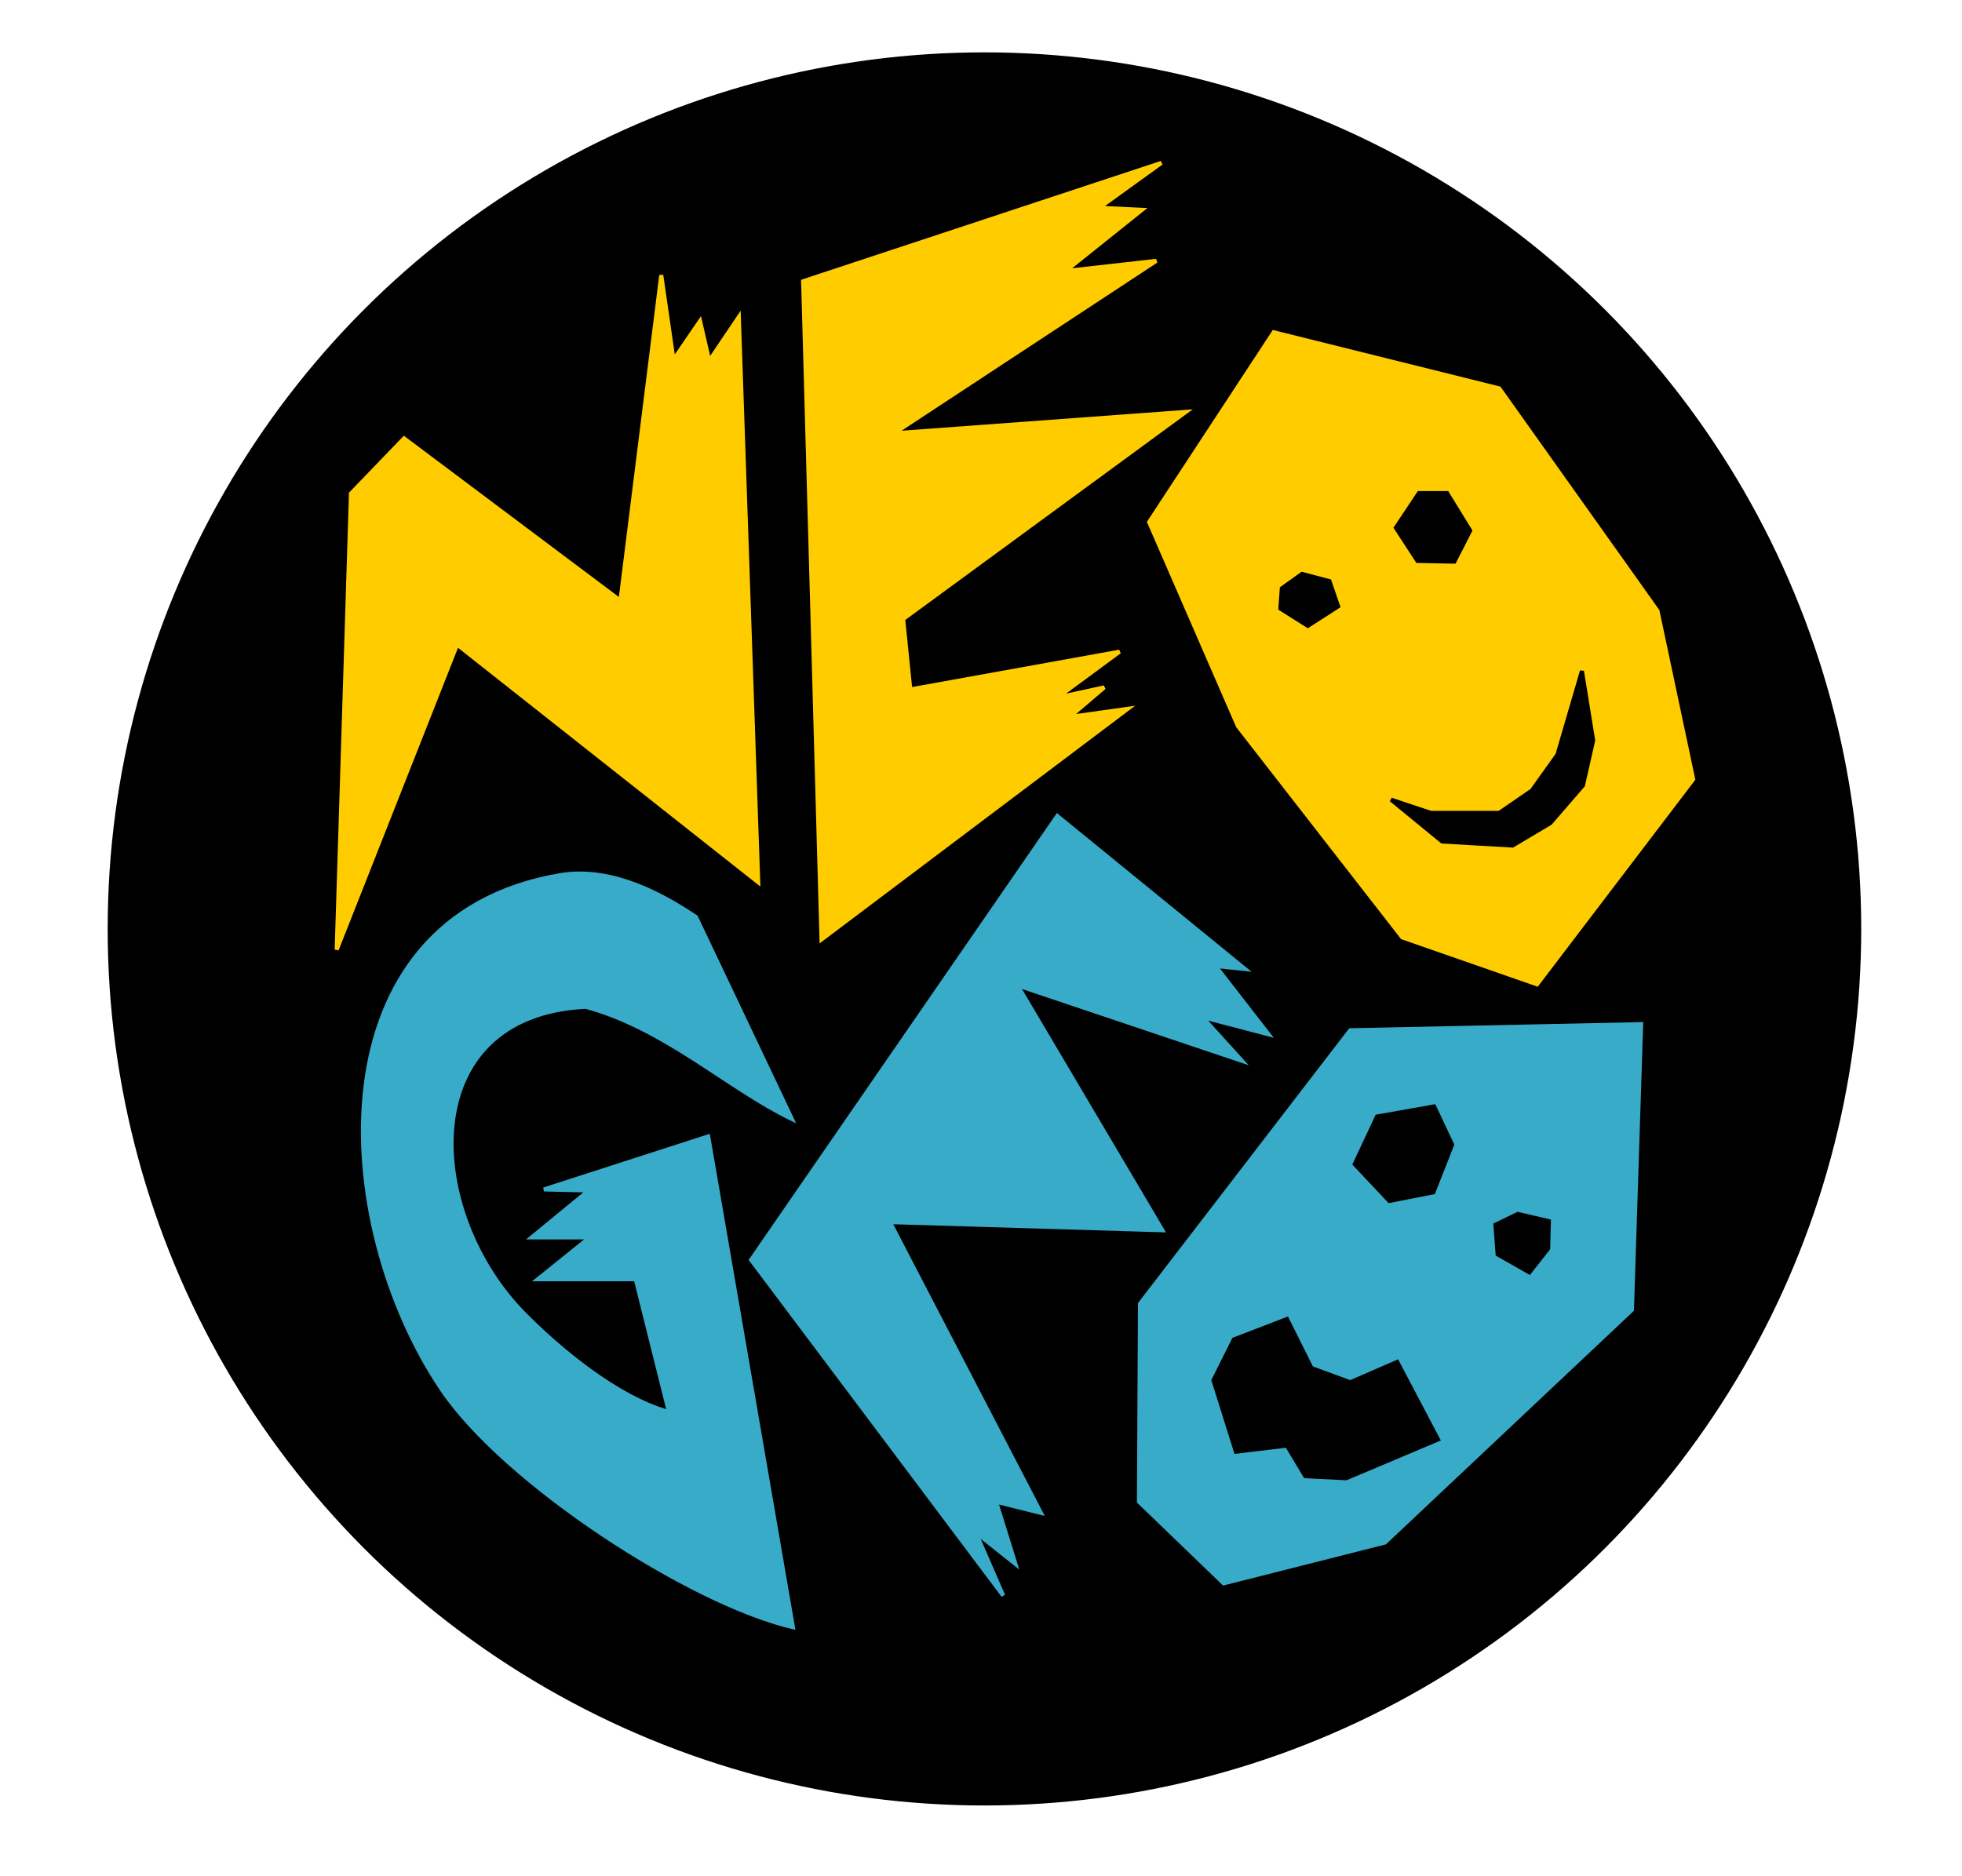
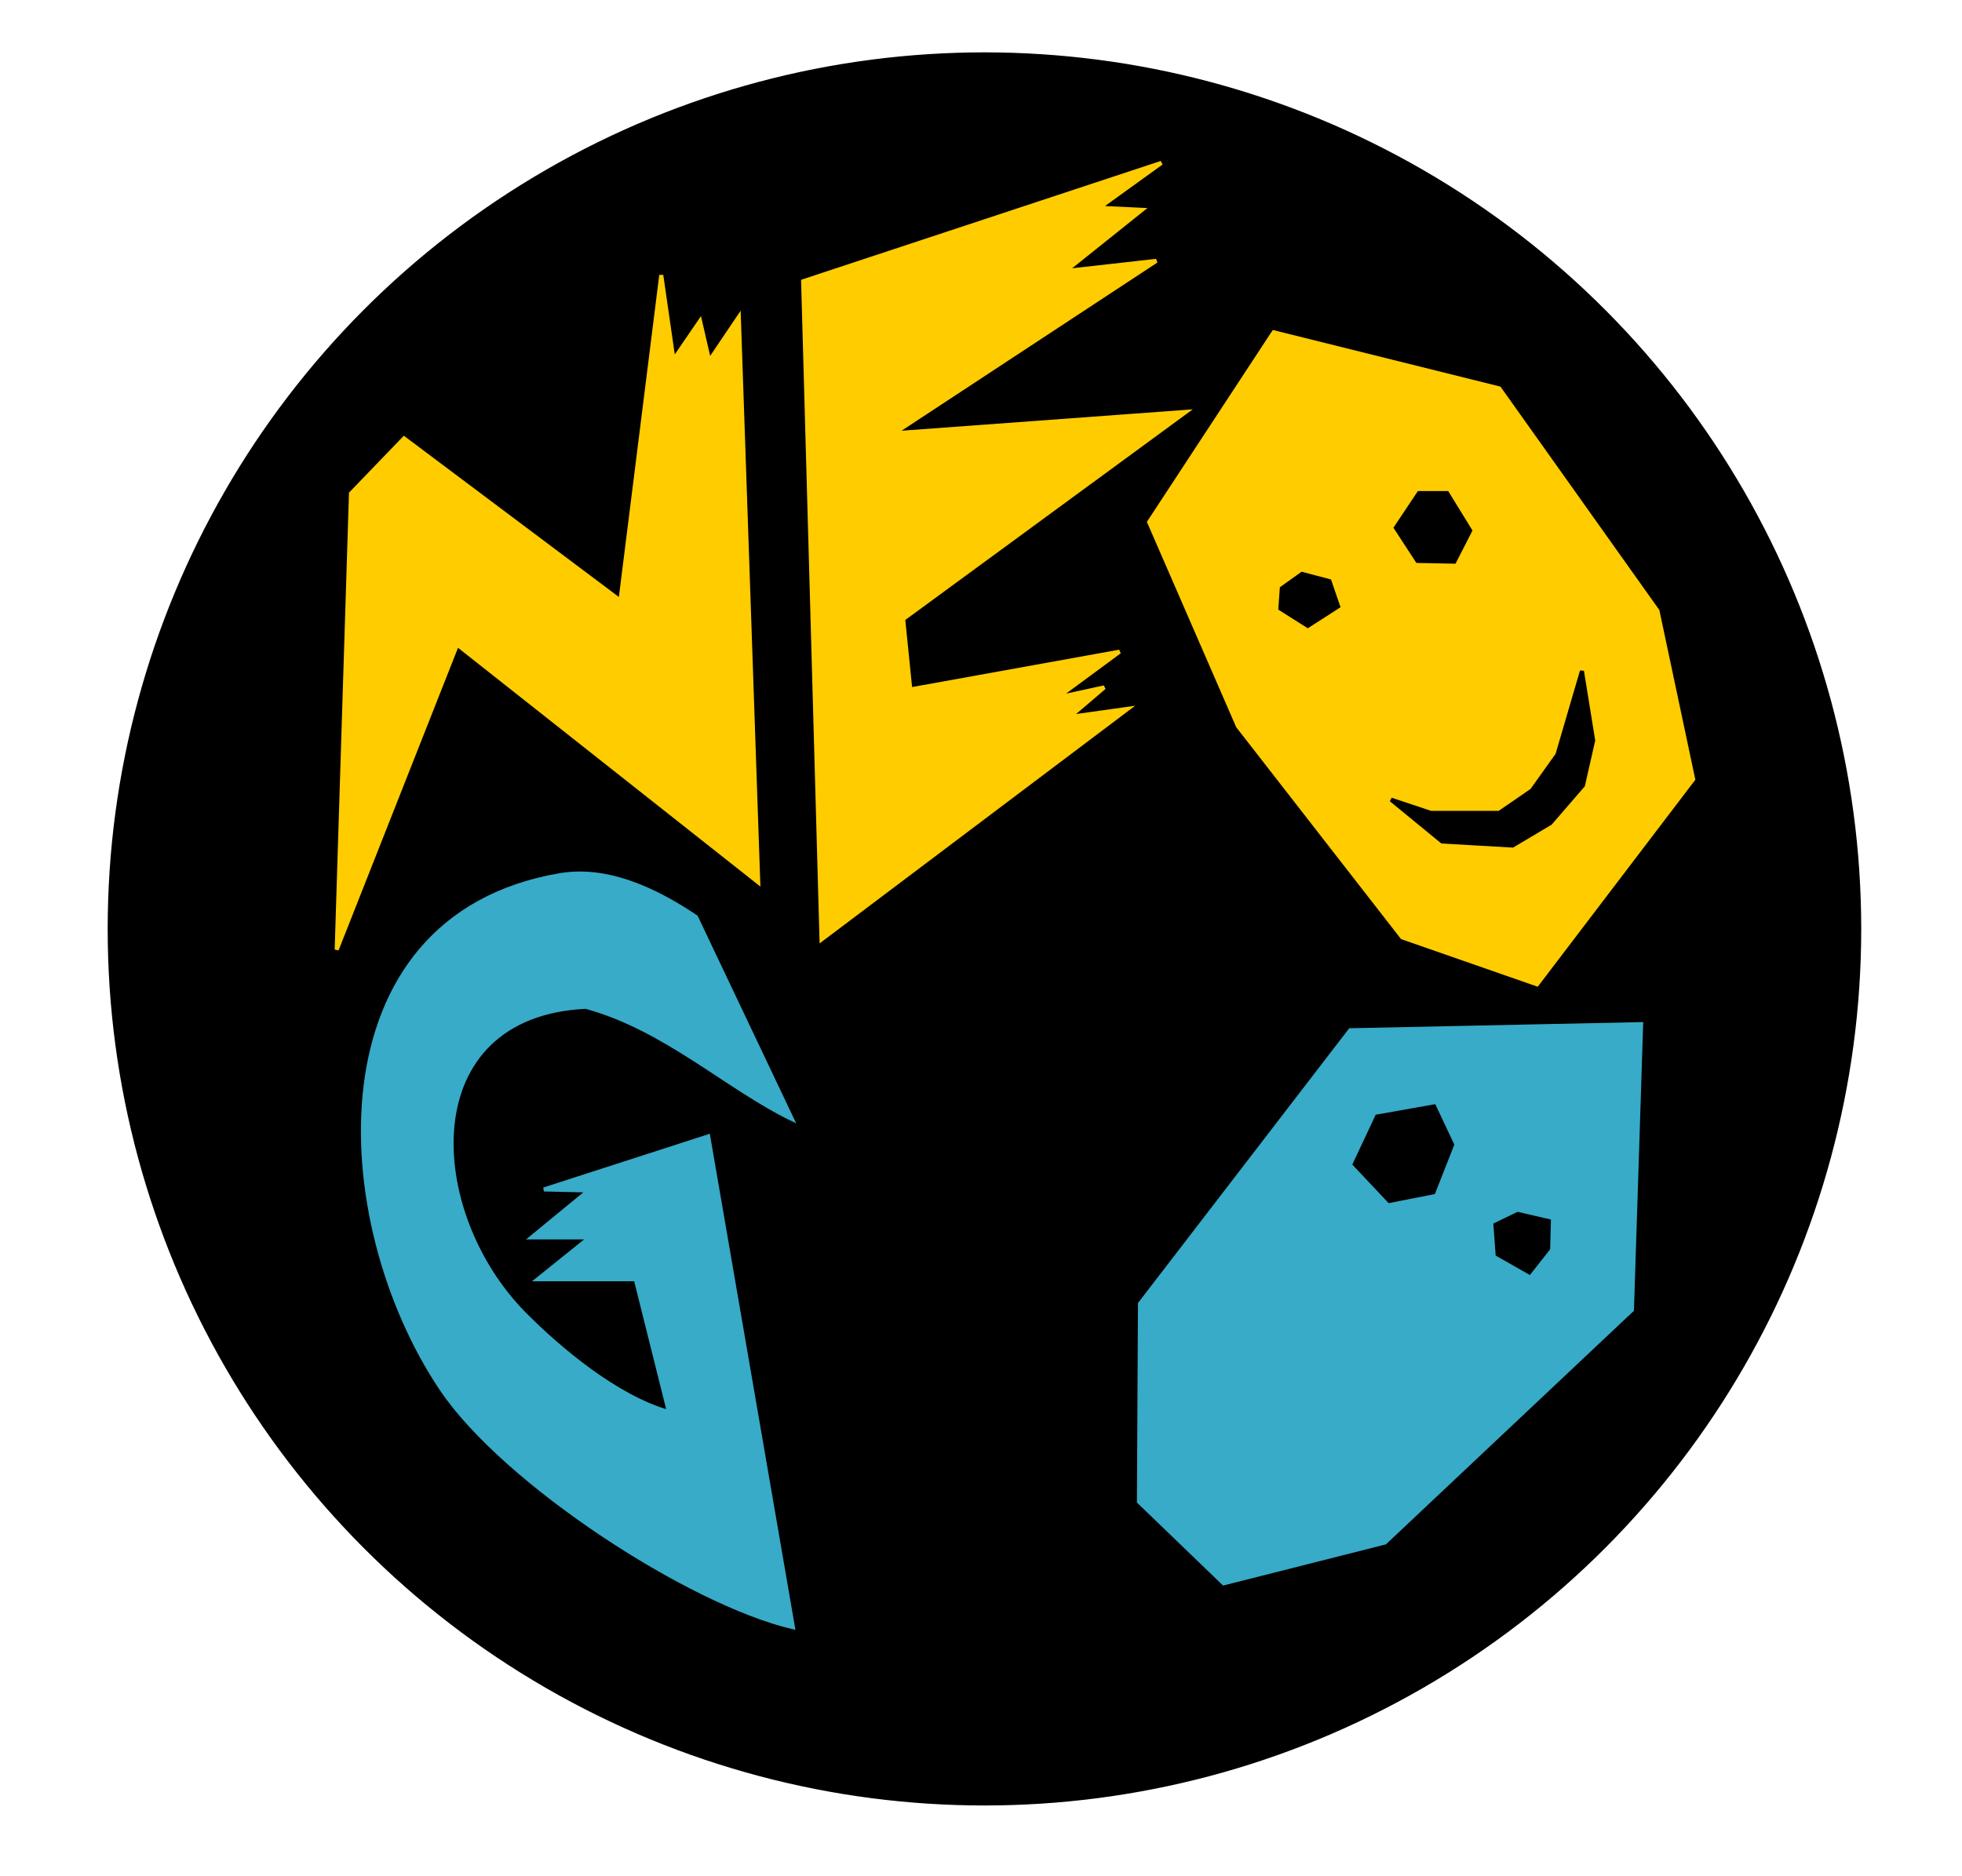
<svg xmlns="http://www.w3.org/2000/svg" xmlns:ns1="http://www.inkscape.org/namespaces/inkscape" xmlns:ns2="http://sodipodi.sourceforge.net/DTD/sodipodi-0.dtd" width="323.389" height="309.226" viewBox="0 0 485.433 464.173" id="svg4978" version="1.1" ns1:version="0.91 r13725" ns2:docname="Neo Geo.svg">
  <defs id="defs4980" />
  <ns2:namedview id="base" pagecolor="#ffffff" bordercolor="#666666" borderopacity="1.0" ns1:pageopacity="0.0" ns1:pageshadow="2" ns1:zoom="0.35" ns1:cx="-514.97784" ns1:cy="989.30971" ns1:document-units="px" ns1:current-layer="layer1" showgrid="false" ns1:window-width="1920" ns1:window-height="1001" ns1:window-x="-9" ns1:window-y="-9" ns1:window-maximized="1" />
  <g ns1:label="Layer 1" ns1:groupmode="layer" id="layer1" transform="translate(0,-588.189)">
    <circle style="fill:#000000;fill-opacity:1;stroke:#000000;stroke-opacity:1" id="path5565" cx="243.571" cy="818.076" r="216.429" />
    <path style="fill:#ffcc00;fill-rule:evenodd;stroke:#ffcc00;stroke-width:1px;stroke-linecap:butt;stroke-linejoin:miter;stroke-opacity:1" d="m 83.302,823.205 29.8,-75.509 74.499,58.841 -4.798,-139.906 -7.324,10.859 -2.273,-9.849 -6.566,9.596 -3.03,-20.961 -10.102,80.56 -53.538,-40.154 -13.132,13.637 z" id="path5537" ns1:connector-curvature="0" />
    <path style="fill:#ffcc00;fill-rule:evenodd;stroke:#ffcc00;stroke-width:1px;stroke-linecap:butt;stroke-linejoin:miter;stroke-opacity:1" d="m 315.132,670.419 -30.81,46.972 21.971,50.508 40.659,52.275 33.335,11.617 38.638,-50.76 -8.839,-41.669 -39.143,-55.053 z" id="path5545" ns1:connector-curvature="0" />
    <path style="fill:#ffcc00;fill-rule:evenodd;stroke:#ffcc00;stroke-width:1px;stroke-linecap:butt;stroke-linejoin:miter;stroke-opacity:1" d="m 203.257,820.68 75.761,-57.074 -14.395,2.02 8.586,-7.324 -11.617,2.525 15.405,-11.364 -51.77,9.344 -1.768,-17.425 69.953,-51.265 -72.226,5.303 64.902,-42.679 -22.476,2.525 18.94,-15.152 -10.607,-0.505 15.405,-11.112 -88.641,29.294 z" id="path5539" ns1:connector-curvature="0" />
-     <path style="fill:#37abc8;fill-rule:evenodd;stroke:#37abc8;stroke-width:1px;stroke-linecap:butt;stroke-linejoin:miter;stroke-opacity:1" d="m 185.832,899.977 62.377,83.085 -6.819,-15.657 9.849,7.829 -4.798,-15.405 11.112,2.778 -37.376,-71.973 67.428,2.02 -35.86,-60.609 55.558,18.688 -9.849,-10.859 16.415,4.293 -13.132,-16.92 7.324,0.758 -46.467,-37.881 z" id="path5541" ns1:connector-curvature="0" />
    <path style="fill:#000000;fill-rule:evenodd;stroke:#000000;stroke-width:1px;stroke-linecap:butt;stroke-linejoin:miter;stroke-opacity:1" d="m 344.174,786.082 9.849,3.283 16.92,0 8.081,-5.556 6.313,-8.839 6.061,-20.708 2.778,17.173 -2.525,11.112 -8.081,9.344 -9.344,5.556 -17.425,-1.01 z" id="path5543" ns1:connector-curvature="0" />
    <path style="fill:#37abc8;fill-rule:evenodd;stroke:#37abc8;stroke-width:1px;stroke-linecap:butt;stroke-linejoin:miter;stroke-opacity:1" d="m 281.797,959.828 20.961,20.203 39.901,-10.102 61.114,-57.579 2.273,-70.711 -71.973,1.515 -52.023,67.68 z" id="path5547" ns1:connector-curvature="0" />
    <path style="fill:#37abc8;fill-rule:evenodd;stroke:#37abc8;stroke-width:1px;stroke-linecap:butt;stroke-linejoin:miter;stroke-opacity:1" d="m 172.195,815.124 c -7.465,-4.985 -20.429,-12.591 -33.588,-10.354 -61.352,10.428 -57.239,85.854 -29.294,127.279 15.493,22.967 61.141,52.787 86.873,58.841 l -20.961,-121.471 -40.659,13.132 11.112,0.253 -14.142,11.617 14.395,0 -12.879,10.354 24.244,0 8.334,33.335 -0.253,-0.505 c -12.876,-3.656 -27.021,-15.53 -35.625,-24.218 -25.008,-25.25 -27.516,-73.972 15.169,-76.04 19.66,5.346 34.82,19.905 51.013,27.779 z" id="path5551" ns1:connector-curvature="0" ns2:nodetypes="cssccccccccccsccc" />
-     <path style="fill:#000000;fill-rule:evenodd;stroke:#000000;stroke-width:1px;stroke-linecap:butt;stroke-linejoin:miter;stroke-opacity:1" d="m 324.476,926.746 9.596,3.536 11.617,-5.051 10.102,19.193 -22.728,9.596 -10.102,-0.505 -4.546,-7.576 -12.627,1.515 -5.556,-17.678 5.051,-10.102 13.132,-5.051 z" id="path5555" ns1:connector-curvature="0" />
    <path style="fill:#000000;fill-rule:evenodd;stroke:#000000;stroke-width:1px;stroke-linecap:butt;stroke-linejoin:miter;stroke-opacity:1" d="m 343.75,885.398 10.893,-2.143 4.643,-11.786 -4.464,-9.464 -14.107,2.5 -5.536,11.786 z" id="path5557" ns1:connector-curvature="0" />
    <path style="fill:#000000;fill-rule:evenodd;stroke:#000000;stroke-width:1px;stroke-linecap:butt;stroke-linejoin:miter;stroke-opacity:1" d="m 316.786,738.791 6.786,4.286 7.5,-4.821 -2.143,-6.25 -6.786,-1.786 -5,3.571 z" id="path5559" ns1:connector-curvature="0" />
    <path style="fill:#000000;fill-rule:evenodd;stroke:#000000;stroke-width:1px;stroke-linecap:butt;stroke-linejoin:miter;stroke-opacity:1" d="m 345.357,718.791 5.714,-8.571 6.964,0 5.714,9.286 -3.929,7.679 -9.107,-0.179 z" id="path5561" ns1:connector-curvature="0" />
    <path style="fill:#000000;fill-rule:evenodd;stroke:#000000;stroke-width:1px;stroke-linecap:butt;stroke-linejoin:miter;stroke-opacity:1" d="m 370,891.291 5.536,-2.679 7.679,1.786 -0.179,6.786 -4.643,5.893 -7.857,-4.464 z" id="path5563" ns1:connector-curvature="0" />
  </g>
</svg>